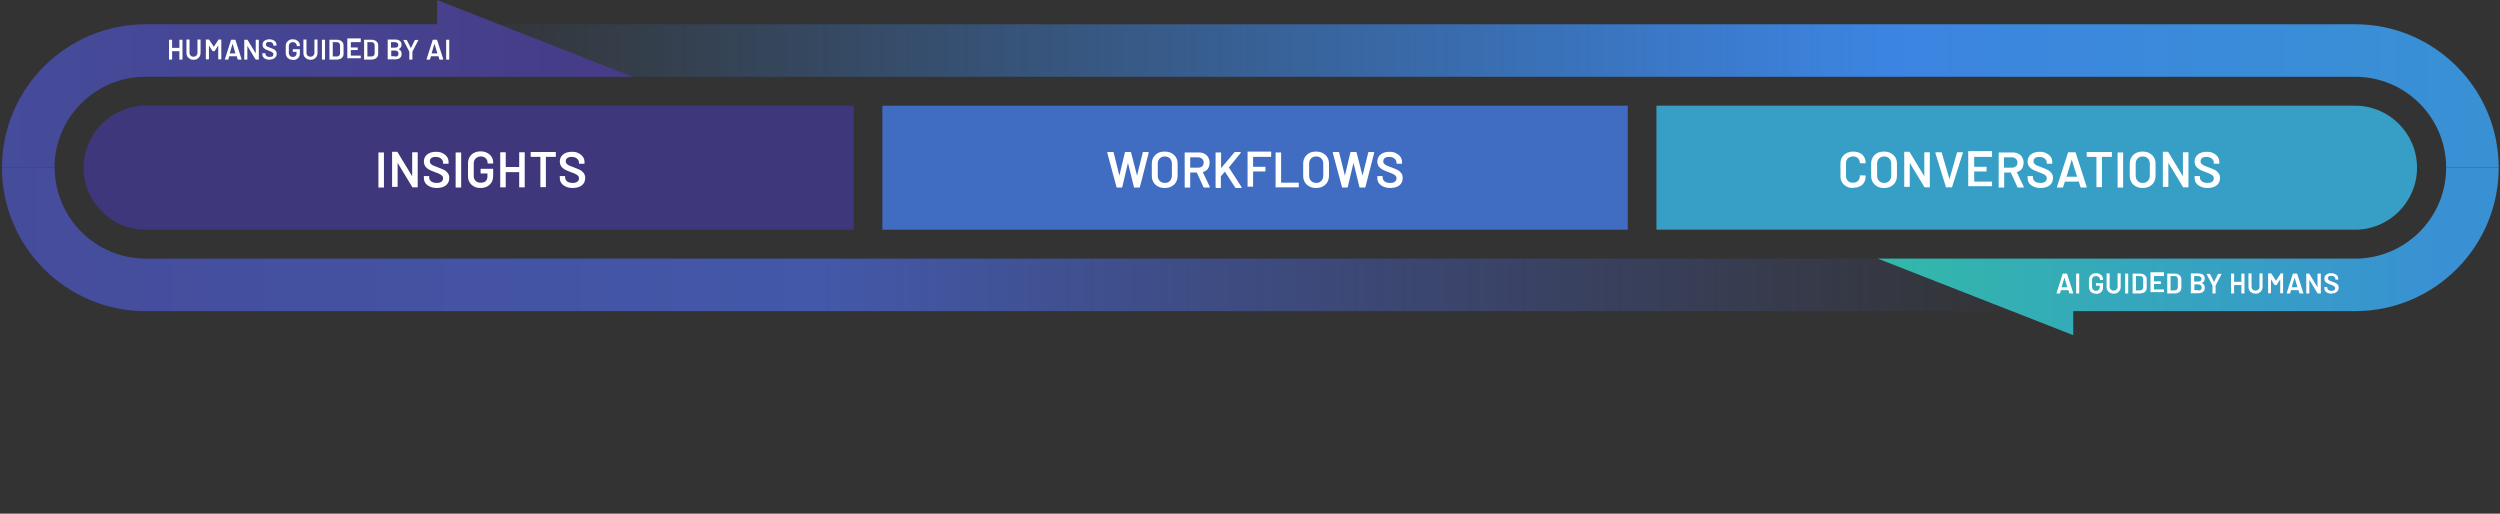
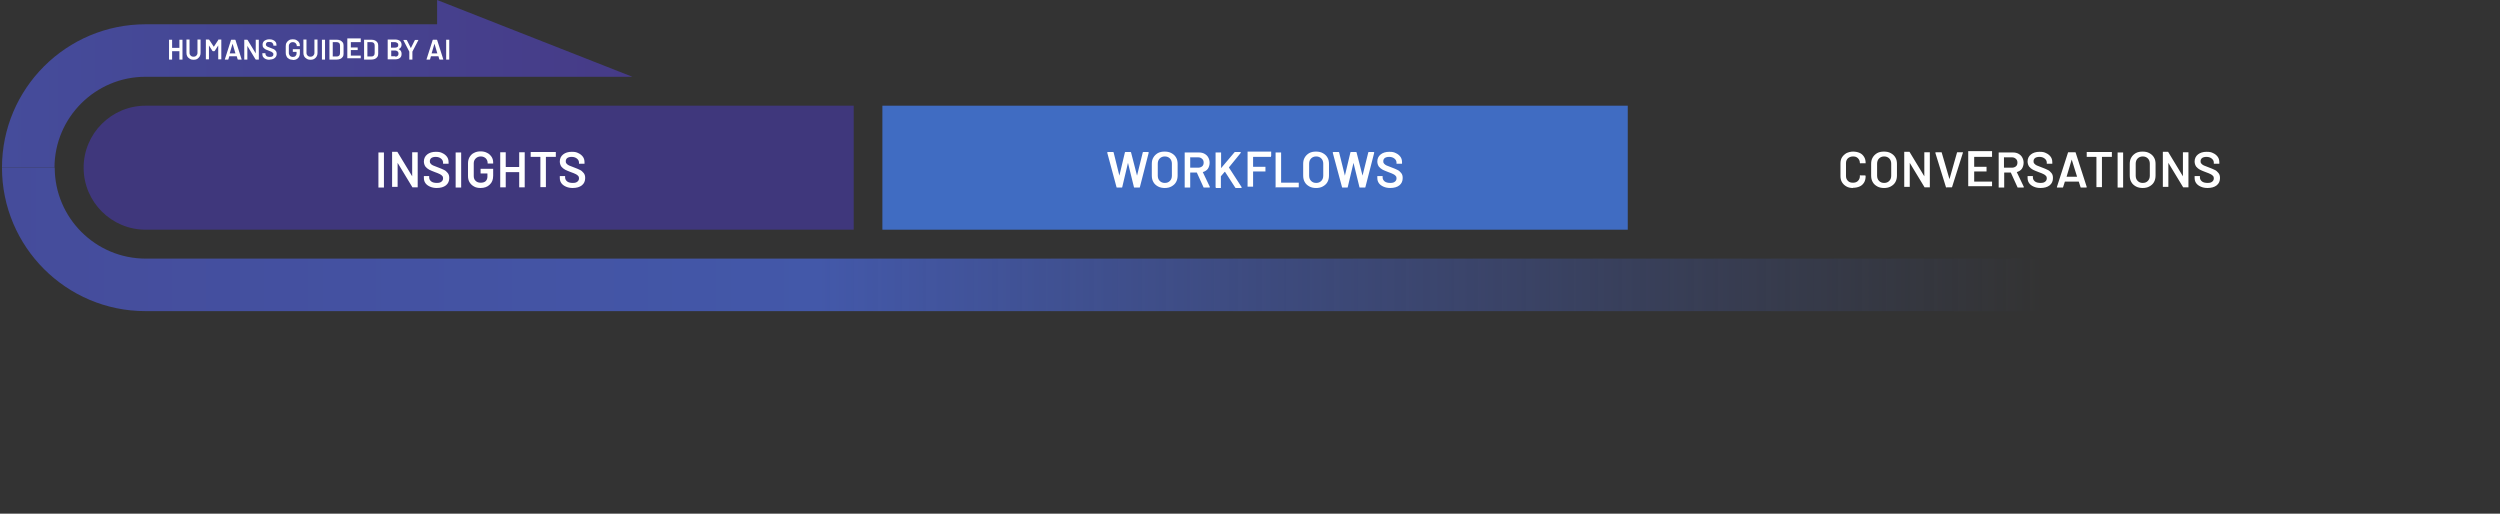
<svg xmlns="http://www.w3.org/2000/svg" id="Layer_1" version="1.1" viewBox="0 0 1133 232.8">
  <rect x="0" y="0" width="1133" height="232.8" fill="#333333" stroke="none" />
  <defs>
    <style>
      .st0 {
        fill: url(#linear-gradient2);
      }

      .st1 {
        fill: url(#linear-gradient1);
      }

      .st2 {
        fill: url(#linear-gradient3);
      }

      .st3 {
        fill: #379fc5;
      }

      .st4 {
        fill: url(#linear-gradient);
      }

      .st5 {
        fill: #406cc2;
      }

      .st6 {
        fill: #fff;
      }

      .st7 {
        fill: #3f377c;
      }
    </style>
    <linearGradient id="linear-gradient" x1=".9" y1="45.5" x2="925.6" y2="45.5" gradientTransform="translate(0 154) scale(1 -1)" gradientUnits="userSpaceOnUse">
      <stop offset="0" stop-color="#454c9b" />
      <stop offset=".4" stop-color="#4358a9" />
      <stop offset="1" stop-color="#4358a9" stop-opacity="0" />
    </linearGradient>
    <linearGradient id="linear-gradient1" x1="199.6" y1="110.5" x2="1132.4" y2="110.5" gradientTransform="translate(0 154) scale(1 -1)" gradientUnits="userSpaceOnUse">
      <stop offset="0" stop-color="#3c84e1" stop-opacity="0" />
      <stop offset=".7" stop-color="#3c84e1" />
      <stop offset="1" stop-color="#3991d3" />
    </linearGradient>
    <linearGradient id="linear-gradient2" x1="850.9" y1="40" x2="1132.4" y2="40" gradientTransform="translate(0 154) scale(1 -1)" gradientUnits="userSpaceOnUse">
      <stop offset="0" stop-color="#32b9a9" />
      <stop offset=".9" stop-color="#3991d3" />
    </linearGradient>
    <linearGradient id="linear-gradient3" x1=".9" y1="116" x2="286.7" y2="116" gradientTransform="translate(0 154) scale(1 -1)" gradientUnits="userSpaceOnUse">
      <stop offset="0" stop-color="#454c9b" />
      <stop offset="1" stop-color="#463b87" />
    </linearGradient>
  </defs>
  <path class="st7" d="M386.9,47.9H66c-15.5,0-28.1,12.6-28.1,28.1s12.6,28.1,28.1,28.1h320.9v-56.2Z" />
  <path class="st5" d="M737.7,47.9h-337.8v56.2h337.8v-56.2Z" />
-   <path class="st3" d="M1067.3,47.9h-316.6v56.2h316.6c15.5,0,28.1-12.6,28.1-28.1s-12.6-28.1-28.1-28.1Z" />
  <path class="st4" d="M66,117.2c-22.7,0-41.2-18.5-41.2-41.2H.9c0,35.9,29.2,65,65,65h859.6v-23.8H66Z" />
-   <path class="st1" d="M1067.3,11H199.6v23.8h867.8c22.8,0,41.2,18.5,41.2,41.2h23.8c0-35.9-29.2-65-65-65Z" />
-   <path class="st0" d="M1108.6,76c0,22.7-18.5,41.2-41.2,41.2h-216.4l88.6,34.7v-10.9h127.8c35.9,0,65-29.2,65-65h-23.8Z" />
  <path class="st2" d="M24.7,76c0-22.7,18.5-41.2,41.2-41.2h145.6c0,0,75.1,0,75.1,0L198.1,0v11H66C30.1,11,.9,40.1.9,76h23.8Z" />
  <path class="st6" d="M171.7,85c0,0-.1,0-.2,0,0,0,0-.1,0-.2v-15.5c0,0,0-.1,0-.2,0,0,.1,0,.2,0h2.1c0,0,.1,0,.2,0,0,0,0,.1,0,.2v15.5c0,0,0,.1,0,.2,0,0-.1,0-.2,0h-2.1ZM186.8,69.2c0,0,0-.1,0-.2,0,0,.1,0,.2,0h2.1c0,0,.1,0,.2,0,0,0,0,.1,0,.2v15.5c0,0,0,.1,0,.2,0,0-.1,0-.2,0h-2c-.2,0-.3,0-.3-.2l-6.6-10.9s0,0,0,0c0,0,0,0,0,0v10.7c0,0,0,.1,0,.2,0,0-.1,0-.2,0h-2.1c0,0-.1,0-.2,0,0,0,0-.1,0-.2v-15.5c0,0,0-.1,0-.2,0,0,.1,0,.2,0h2c.2,0,.3,0,.3.2l6.6,10.9s0,0,0,0c0,0,0,0,0-.1v-10.7ZM198,85.2c-1.2,0-2.2-.2-3.1-.6-.9-.4-1.6-.9-2.1-1.6-.5-.7-.7-1.5-.7-2.4v-.6c0,0,0-.1,0-.2,0,0,.1,0,.2,0h2c0,0,.1,0,.2,0,0,0,0,.1,0,.2v.4c0,.7.3,1.3.9,1.8.6.5,1.5.7,2.6.7s1.6-.2,2.1-.6c.5-.4.7-.9.7-1.5s-.1-.8-.4-1.1c-.3-.3-.6-.6-1.1-.8-.5-.2-1.2-.6-2.2-.9-1.1-.4-2-.8-2.6-1.1-.7-.4-1.2-.8-1.7-1.4-.4-.6-.7-1.4-.7-2.3,0-1.3.5-2.4,1.5-3.2,1-.8,2.3-1.2,3.9-1.2s2.2.2,3,.6c.9.4,1.6,1,2.1,1.7.5.7.7,1.5.7,2.5v.4c0,0,0,.1,0,.2,0,0-.1,0-.2,0h-2.1c0,0-.1,0-.2,0,0,0,0-.1,0-.2v-.3c0-.7-.3-1.3-.9-1.8-.6-.5-1.4-.8-2.4-.8s-1.5.2-2,.5c-.5.4-.7.9-.7,1.5s.1.8.4,1.1c.2.3.6.6,1.1.8.5.2,1.2.5,2.3.9,1.1.4,2,.8,2.6,1.1.7.3,1.2.8,1.7,1.4.5.6.7,1.3.7,2.3,0,1.4-.5,2.5-1.5,3.3-1,.8-2.4,1.2-4.2,1.2ZM206.7,85c0,0-.1,0-.2,0,0,0,0-.1,0-.2v-15.5c0,0,0-.1,0-.2,0,0,.1,0,.2,0h2.1c0,0,.1,0,.2,0,0,0,0,.1,0,.2v15.5c0,0,0,.1,0,.2,0,0-.1,0-.2,0h-2.1ZM217.8,85.2c-1.1,0-2.2-.2-3-.7-.9-.5-1.5-1.1-2-1.9-.5-.8-.7-1.8-.7-2.9v-5.6c0-1.1.2-2,.7-2.9.5-.8,1.1-1.5,2-1.9.9-.5,1.9-.7,3-.7s2.1.2,3,.7c.9.4,1.5,1.1,2,1.8.5.8.7,1.6.7,2.6v.2c0,0,0,.1,0,.2,0,0-.1,0-.2,0h-2.1c0,0-.1,0-.2,0,0,0,0-.1,0-.2h0c0-.9-.3-1.6-.9-2.2-.6-.5-1.3-.8-2.2-.8s-1.7.3-2.3.9c-.6.6-.9,1.3-.9,2.2v5.8c0,.9.3,1.7.9,2.2.6.6,1.4.8,2.3.8s1.6-.2,2.2-.7c.5-.5.8-1.2.8-2v-1.4c0,0,0-.1-.1-.1h-2.8c0,0-.1,0-.2,0,0,0,0-.1,0-.2v-1.7c0,0,0-.1,0-.2,0,0,.1,0,.2,0h5.3c0,0,.1,0,.2,0,0,0,0,.1,0,.2v2.9c0,1.8-.5,3.1-1.6,4.1-1,1-2.4,1.5-4.2,1.5ZM235.3,69.2c0,0,0-.1,0-.2,0,0,.1,0,.2,0h2.1c0,0,.1,0,.2,0,0,0,0,.1,0,.2v15.5c0,0,0,.1,0,.2,0,0-.1,0-.2,0h-2.1c0,0-.1,0-.2,0,0,0,0-.1,0-.2v-6.6c0,0,0-.1-.1-.1h-5.9c0,0-.1,0-.1.1v6.6c0,0,0,.1,0,.2,0,0-.1,0-.2,0h-2.1c0,0-.1,0-.2,0,0,0,0-.1,0-.2v-15.5c0,0,0-.1,0-.2,0,0,.1,0,.2,0h2.1c0,0,.1,0,.2,0,0,0,0,.1,0,.2v6.4c0,0,0,.1.1.1h5.9c0,0,.1,0,.1-.1v-6.4ZM251.7,68.9c0,0,.1,0,.2,0,0,0,0,.1,0,.2v1.8c0,0,0,.1,0,.2,0,0-.1,0-.2,0h-4.2c0,0-.1,0-.1.1v13.4c0,0,0,.1,0,.2,0,0-.1,0-.2,0h-2.1c0,0-.1,0-.2,0,0,0,0-.1,0-.2v-13.4c0,0,0-.1-.1-.1h-4.1c0,0-.1,0-.2,0,0,0,0-.1,0-.2v-1.8c0,0,0-.1,0-.2,0,0,.1,0,.2,0h11.2ZM259.6,85.2c-1.2,0-2.2-.2-3.1-.6s-1.6-.9-2.1-1.6c-.5-.7-.7-1.5-.7-2.4v-.6c0,0,0-.1,0-.2,0,0,.1,0,.2,0h2c0,0,.1,0,.2,0,0,0,0,.1,0,.2v.4c0,.7.3,1.3.9,1.8.6.5,1.5.7,2.6.7s1.6-.2,2.1-.6c.5-.4.7-.9.7-1.5s-.1-.8-.4-1.1c-.3-.3-.6-.6-1.1-.8-.5-.2-1.2-.6-2.2-.9-1.1-.4-2-.8-2.6-1.1-.7-.4-1.2-.8-1.7-1.4-.4-.6-.7-1.4-.7-2.3,0-1.3.5-2.4,1.5-3.2s2.3-1.2,3.9-1.2,2.2.2,3,.6c.9.4,1.6,1,2.1,1.7.5.7.7,1.5.7,2.5v.4c0,0,0,.1,0,.2,0,0-.1,0-.2,0h-2.1c0,0-.1,0-.2,0,0,0,0-.1,0-.2v-.3c0-.7-.3-1.3-.9-1.8-.6-.5-1.4-.8-2.4-.8s-1.5.2-2,.5c-.5.4-.7.9-.7,1.5s.1.8.4,1.1.6.6,1.1.8c.5.2,1.2.5,2.3.9,1.1.4,2,.8,2.6,1.1.7.3,1.2.8,1.7,1.4.5.6.7,1.3.7,2.3,0,1.4-.5,2.5-1.5,3.3-1,.8-2.4,1.2-4.2,1.2Z" />
  <path class="st6" d="M506.3,85c-.2,0-.3,0-.3-.2l-4.2-15.6h0c0-.2,0-.3.3-.3h2.3c.2,0,.3,0,.3.2l2.6,10.5s0,0,0,0,0,0,0,0l2.5-10.5c0-.2.1-.2.3-.2h2.2c.2,0,.3,0,.3.2l2.7,10.5s0,0,0,0,0,0,0,0l2.6-10.5c0-.2.2-.2.3-.2h2.1c.2,0,.3,0,.3.3l-4,15.6c0,.2-.2.2-.3.2h-2.1c-.2,0-.3,0-.3-.2l-2.7-11s0,0,0,0c0,0,0,0,0,0l-2.6,11c0,.2-.1.2-.3.2h-2ZM527.9,85.2c-1.1,0-2.2-.2-3.1-.7-.9-.5-1.6-1.1-2.1-2-.5-.9-.7-1.8-.7-3v-5.2c0-1.1.2-2.1.7-2.9.5-.9,1.2-1.5,2-2,.9-.5,1.9-.7,3.1-.7s2.2.2,3.1.7c.9.5,1.6,1.1,2.1,2,.5.8.7,1.8.7,2.9v5.2c0,1.1-.2,2.1-.7,3-.5.9-1.2,1.5-2.1,2-.9.5-1.9.7-3.1.7ZM527.9,82.9c1,0,1.7-.3,2.3-.9.6-.6.9-1.4.9-2.4v-5.4c0-1-.3-1.8-.9-2.4-.6-.6-1.4-.9-2.3-.9s-1.7.3-2.3.9c-.6.6-.9,1.4-.9,2.4v5.4c0,1,.3,1.8.9,2.4.6.6,1.3.9,2.3.9ZM545.7,85c-.2,0-.3,0-.3-.2l-3-6.6c0,0,0,0-.1,0h-2.8c0,0-.1,0-.1.1v6.5c0,0,0,.1,0,.2,0,0-.1,0-.2,0h-2.1c0,0-.1,0-.2,0,0,0,0-.1,0-.2v-15.5c0,0,0-.1,0-.2,0,0,.1,0,.2,0h6.3c.9,0,1.8.2,2.5.6.7.4,1.3.9,1.7,1.7.4.7.6,1.5.6,2.4s-.3,2-.8,2.7c-.5.7-1.3,1.2-2.3,1.5,0,0,0,0,0,0,0,0,0,0,0,0l3.2,6.7c0,0,0,.1,0,.1,0,.1,0,.2-.3.2h-2.2ZM539.5,71.2c0,0-.1,0-.1.1v4.6c0,0,0,.1.1.1h3.5c.7,0,1.3-.2,1.8-.6.5-.4.7-1,.7-1.7s-.2-1.3-.7-1.7c-.4-.4-1-.7-1.8-.7h-3.5ZM551.1,85c0,0-.1,0-.2,0,0,0,0-.1,0-.2v-15.5c0,0,0-.1,0-.2,0,0,.1,0,.2,0h2.1c0,0,.1,0,.2,0,0,0,0,.1,0,.2v6.9s0,0,0,0c0,0,0,0,0,0l6-7.1c0-.1.2-.2.3-.2h2.4c.2,0,.2,0,.2.2s0,.1,0,.2l-5.3,6.5c0,0,0,.1,0,.2l5.7,8.8c0,0,0,.1,0,.2,0,.1,0,.2-.2.2h-2.4c-.1,0-.2,0-.3-.2l-4.6-7.1c0,0-.1,0-.2,0l-1.7,2c0,0,0,.1,0,.2v4.9c0,0,0,.1,0,.2,0,0-.1,0-.2,0h-2.1ZM576,70.9c0,0,0,.1,0,.2,0,0-.1,0-.2,0h-7.8c0,0-.1,0-.1.1v4.3c0,0,0,.1.1.1h5.3c0,0,.1,0,.2,0,0,0,0,.1,0,.2v1.7c0,0,0,.1,0,.2,0,0-.1,0-.2,0h-5.3c0,0-.1,0-.1.1v6.6c0,0,0,.1,0,.2,0,0-.1,0-.2,0h-2.1c0,0-.1,0-.2,0,0,0,0-.1,0-.2v-15.5c0,0,0-.1,0-.2,0,0,.1,0,.2,0h10.3c0,0,.1,0,.2,0,0,0,0,.1,0,.2v1.7ZM578.3,85c0,0-.1,0-.2,0,0,0,0-.1,0-.2v-15.5c0,0,0-.1,0-.2,0,0,.1,0,.2,0h2.1c0,0,.1,0,.2,0,0,0,0,.1,0,.2v13.4c0,0,0,.1.1.1h7.7c0,0,.1,0,.2,0,0,0,0,.1,0,.2v1.7c0,0,0,.1,0,.2,0,0-.1,0-.2,0h-10.2ZM596.5,85.2c-1.2,0-2.2-.2-3.1-.7-.9-.5-1.6-1.1-2.1-2-.5-.9-.7-1.8-.7-3v-5.2c0-1.1.2-2.1.7-2.9.5-.9,1.2-1.5,2-2,.9-.5,1.9-.7,3.1-.7s2.2.2,3.1.7c.9.5,1.6,1.1,2.1,2,.5.8.7,1.8.7,2.9v5.2c0,1.1-.2,2.1-.7,3-.5.9-1.2,1.5-2.1,2-.9.5-1.9.7-3.1.7ZM596.5,82.9c1,0,1.7-.3,2.3-.9.6-.6.9-1.4.9-2.4v-5.4c0-1-.3-1.8-.9-2.4-.6-.6-1.4-.9-2.3-.9s-1.7.3-2.3.9-.9,1.4-.9,2.4v5.4c0,1,.3,1.8.9,2.4s1.3.9,2.3.9ZM608.5,85c-.2,0-.3,0-.3-.2l-4.2-15.6h0c0-.2,0-.3.3-.3h2.3c.2,0,.3,0,.3.2l2.6,10.5s0,0,0,0,0,0,0,0l2.5-10.5c0-.2.1-.2.3-.2h2.2c.2,0,.3,0,.3.2l2.7,10.5s0,0,0,0,0,0,0,0l2.6-10.5c0-.2.2-.2.3-.2h2.1c.2,0,.3,0,.3.3l-4,15.6c0,.2-.2.2-.3.2h-2.1c-.2,0-.3,0-.3-.2l-2.7-11s0,0,0,0c0,0,0,0,0,0l-2.6,11c0,.2-.1.2-.3.2h-2ZM630.1,85.2c-1.2,0-2.2-.2-3.1-.6-.9-.4-1.6-.9-2.1-1.6-.5-.7-.7-1.5-.7-2.4v-.6c0,0,0-.1,0-.2,0,0,.1,0,.2,0h2c0,0,.1,0,.2,0,0,0,0,.1,0,.2v.4c0,.7.3,1.3.9,1.8.6.5,1.5.7,2.6.7s1.6-.2,2.1-.6c.5-.4.7-.9.7-1.5s-.1-.8-.4-1.1c-.3-.3-.6-.6-1.1-.8-.5-.2-1.2-.6-2.2-.9-1.1-.4-2-.8-2.6-1.1-.7-.4-1.2-.8-1.7-1.4-.4-.6-.7-1.4-.7-2.3,0-1.3.5-2.4,1.5-3.2s2.3-1.2,3.9-1.2,2.2.2,3,.6c.9.4,1.6,1,2.1,1.7.5.7.7,1.5.7,2.5v.4c0,0,0,.1,0,.2,0,0-.1,0-.2,0h-2.1c0,0-.1,0-.2,0,0,0,0-.1,0-.2v-.3c0-.7-.3-1.3-.9-1.8-.6-.5-1.4-.8-2.4-.8s-1.5.2-2,.5c-.5.4-.7.9-.7,1.5s.1.8.4,1.1.6.6,1.1.8c.5.2,1.2.5,2.3.9,1.1.4,2,.8,2.6,1.1.7.3,1.2.8,1.7,1.4.5.6.7,1.3.7,2.3,0,1.4-.5,2.5-1.5,3.3-1,.8-2.4,1.2-4.2,1.2Z" />
  <path class="st6" d="M839.8,85.2c-1.1,0-2.2-.2-3-.7-.9-.5-1.5-1.1-2-1.9-.5-.8-.7-1.8-.7-2.8v-5.7c0-1.1.2-2,.7-2.8.5-.8,1.2-1.4,2-1.9.9-.4,1.9-.7,3-.7s2.1.2,3,.6c.9.4,1.5,1,2,1.8.5.8.7,1.7.7,2.7s0,.1,0,.2c0,0-.1,0-.2,0h-2.1c-.2.1-.3,0-.3-.1,0-.9-.3-1.6-.9-2.2-.6-.6-1.3-.8-2.2-.8s-1.7.3-2.3.8c-.6.6-.9,1.3-.9,2.2v5.9c0,.9.3,1.6.9,2.2.6.6,1.3.8,2.3.8s1.7-.3,2.2-.8c.6-.6.9-1.3.9-2.2s0-.3.3-.3h2.1c0,0,.1.1.2.2,0,0,0,0,0,.2,0,1-.2,2-.7,2.8-.5.8-1.1,1.4-2,1.8-.9.4-1.9.6-3,.6ZM853.9,85.2c-1.2,0-2.2-.2-3.1-.7-.9-.5-1.6-1.1-2.1-2-.5-.9-.7-1.8-.7-3v-5.2c0-1.1.2-2.1.7-2.9.5-.9,1.2-1.5,2-2,.9-.5,1.9-.7,3.1-.7s2.2.2,3.1.7c.9.5,1.6,1.1,2.1,2,.5.8.7,1.8.7,2.9v5.2c0,1.1-.2,2.1-.7,3-.5.9-1.2,1.5-2.1,2-.9.5-1.9.7-3.1.7ZM853.9,82.9c1,0,1.7-.3,2.3-.9.6-.6.9-1.4.9-2.4v-5.4c0-1-.3-1.8-.9-2.4-.6-.6-1.4-.9-2.3-.9s-1.7.3-2.3.9c-.6.6-.9,1.4-.9,2.4v5.4c0,1,.3,1.8.9,2.4.6.6,1.3.9,2.3.9ZM872.1,69.2c0,0,0-.1,0-.2,0,0,.1,0,.2,0h2.1c0,0,.1,0,.2,0,0,0,0,.1,0,.2v15.5c0,0,0,.1,0,.2,0,0-.1,0-.2,0h-2c-.2,0-.3,0-.3-.2l-6.6-10.9s0,0,0,0c0,0,0,0,0,0v10.7c0,0,0,.1,0,.2,0,0-.1,0-.2,0h-2.1c0,0-.1,0-.2,0,0,0,0-.1,0-.2v-15.5c0,0,0-.1,0-.2,0,0,.1,0,.2,0h2c.2,0,.3,0,.3.2l6.6,10.9s0,0,0,0c0,0,0,0,0-.1v-10.7ZM882.2,85c-.2,0-.3,0-.3-.2l-4.8-15.5h0c0-.2,0-.3.3-.3h2.3c.2,0,.3,0,.3.2l3.5,12s0,0,0,0,0,0,0,0l3.4-12c0-.2.2-.2.3-.2h2.2c0,0,.2,0,.2,0,0,0,0,.1,0,.2l-4.9,15.5c0,.2-.1.2-.3.2h-2.3ZM902.8,70.9c0,0,0,.1,0,.2,0,0-.1,0-.2,0h-7.8c0,0-.1,0-.1.1v4.3c0,0,0,.1.1.1h5.3c0,0,.1,0,.2,0,0,0,0,.1,0,.2v1.7c0,0,0,.1,0,.2,0,0-.1,0-.2,0h-5.3c0,0-.1,0-.1.1v4.4c0,0,0,.1.1.1h7.8c0,0,.1,0,.2,0,0,0,0,.1,0,.2v1.7c0,0,0,.1,0,.2,0,0-.1,0-.2,0h-10.4c0,0-.1,0-.2,0,0,0,0-.1,0-.2v-15.5c0,0,0-.1,0-.2,0,0,.1,0,.2,0h10.4c0,0,.1,0,.2,0,0,0,0,.1,0,.2v1.7ZM914.6,85c-.2,0-.3,0-.3-.2l-3-6.6c0,0,0,0-.1,0h-2.8c0,0-.1,0-.1.1v6.5c0,0,0,.1,0,.2,0,0-.1,0-.2,0h-2.1c0,0-.1,0-.2,0,0,0,0-.1,0-.2v-15.5c0,0,0-.1,0-.2,0,0,.1,0,.2,0h6.3c.9,0,1.8.2,2.5.6.7.4,1.3.9,1.7,1.7.4.7.6,1.5.6,2.4s-.3,2-.8,2.7c-.5.7-1.3,1.2-2.3,1.5,0,0,0,0,0,0,0,0,0,0,0,0l3.2,6.7c0,0,0,.1,0,.1,0,.1,0,.2-.3.2h-2.2ZM908.3,71.2c0,0-.1,0-.1.1v4.6c0,0,0,.1.1.1h3.5c.7,0,1.3-.2,1.8-.6.5-.4.7-1,.7-1.7s-.2-1.3-.7-1.7c-.4-.4-1-.7-1.8-.7h-3.5ZM924.8,85.2c-1.2,0-2.2-.2-3.1-.6-.9-.4-1.6-.9-2.1-1.6-.5-.7-.7-1.5-.7-2.4v-.6c0,0,0-.1,0-.2,0,0,.1,0,.2,0h2c0,0,.1,0,.2,0,0,0,0,.1,0,.2v.4c0,.7.3,1.3.9,1.8.6.5,1.5.7,2.6.7s1.6-.2,2.1-.6c.5-.4.7-.9.7-1.5s-.1-.8-.4-1.1c-.3-.3-.6-.6-1.1-.8-.5-.2-1.2-.6-2.2-.9-1.1-.4-2-.8-2.6-1.1s-1.2-.8-1.7-1.4c-.4-.6-.7-1.4-.7-2.3,0-1.3.5-2.4,1.5-3.2,1-.8,2.3-1.2,3.9-1.2s2.2.2,3,.6c.9.4,1.6,1,2.1,1.7.5.7.7,1.5.7,2.5v.4c0,0,0,.1,0,.2,0,0-.1,0-.2,0h-2.1c0,0-.1,0-.2,0,0,0,0-.1,0-.2v-.3c0-.7-.3-1.3-.9-1.8-.6-.5-1.4-.8-2.4-.8s-1.5.2-2,.5c-.5.4-.7.9-.7,1.5s.1.8.4,1.1.6.6,1.1.8c.5.2,1.2.5,2.3.9,1.1.4,2,.8,2.6,1.1.7.3,1.2.8,1.7,1.4.5.6.7,1.3.7,2.3,0,1.4-.5,2.5-1.5,3.3-1,.8-2.4,1.2-4.2,1.2ZM943.2,85c-.2,0-.3,0-.3-.2l-.8-2.5c0,0,0,0-.1,0h-6.1s0,0-.1,0l-.8,2.5c0,.2-.1.2-.3.2h-2.3c0,0-.2,0-.2,0,0,0,0-.1,0-.3l5-15.5c0-.2.1-.2.3-.2h2.9c.2,0,.3,0,.3.2l5,15.5s0,0,0,.1c0,.1,0,.2-.3.2h-2.3ZM936.6,80c0,0,0,.1,0,.1h4.7c0,0,.1,0,0-.1l-2.4-7.7c0,0,0,0,0,0s0,0,0,0l-2.3,7.7ZM956.9,68.9c0,0,.1,0,.2,0,0,0,0,.1,0,.2v1.8c0,0,0,.1,0,.2,0,0-.1,0-.2,0h-4.2c0,0-.1,0-.1.1v13.4c0,0,0,.1,0,.2,0,0-.1,0-.2,0h-2.1c0,0-.1,0-.2,0,0,0,0-.1,0-.2v-13.4c0,0,0-.1-.1-.1h-4.1c0,0-.1,0-.2,0,0,0,0-.1,0-.2v-1.8c0,0,0-.1,0-.2,0,0,.1,0,.2,0h11.2ZM959.9,85c0,0-.1,0-.2,0,0,0,0-.1,0-.2v-15.5c0,0,0-.1,0-.2,0,0,.1,0,.2,0h2.1c0,0,.1,0,.2,0,0,0,0,.1,0,.2v15.5c0,0,0,.1,0,.2,0,0-.1,0-.2,0h-2.1ZM971.1,85.2c-1.1,0-2.2-.2-3.1-.7-.9-.5-1.6-1.1-2.1-2-.5-.9-.7-1.8-.7-3v-5.2c0-1.1.2-2.1.7-2.9.5-.9,1.2-1.5,2-2,.9-.5,1.9-.7,3.1-.7s2.2.2,3.1.7c.9.5,1.6,1.1,2.1,2,.5.8.7,1.8.7,2.9v5.2c0,1.1-.2,2.1-.7,3-.5.9-1.2,1.5-2.1,2-.9.5-1.9.7-3.1.7ZM971.1,82.9c1,0,1.7-.3,2.3-.9s.9-1.4.9-2.4v-5.4c0-1-.3-1.8-.9-2.4s-1.4-.9-2.3-.9-1.7.3-2.3.9-.9,1.4-.9,2.4v5.4c0,1,.3,1.8.9,2.4s1.3.9,2.3.9ZM989.3,69.2c0,0,0-.1,0-.2,0,0,.1,0,.2,0h2.1c0,0,.1,0,.2,0,0,0,0,.1,0,.2v15.5c0,0,0,.1,0,.2,0,0-.1,0-.2,0h-2c-.2,0-.3,0-.3-.2l-6.6-10.9s0,0,0,0c0,0,0,0,0,0v10.7c0,0,0,.1,0,.2,0,0-.1,0-.2,0h-2.1c0,0-.1,0-.2,0,0,0,0-.1,0-.2v-15.5c0,0,0-.1,0-.2,0,0,.1,0,.2,0h2c.2,0,.3,0,.3.2l6.6,10.9s0,0,0,0c0,0,0,0,0-.1v-10.7ZM1000.5,85.2c-1.2,0-2.2-.2-3.1-.6-.9-.4-1.6-.9-2.1-1.6-.5-.7-.7-1.5-.7-2.4v-.6c0,0,0-.1,0-.2,0,0,.1,0,.2,0h2c0,0,.1,0,.2,0,0,0,0,.1,0,.2v.4c0,.7.3,1.3.9,1.8.6.5,1.5.7,2.6.7s1.6-.2,2.1-.6c.5-.4.7-.9.7-1.5s-.1-.8-.4-1.1c-.3-.3-.6-.6-1.1-.8-.5-.2-1.2-.6-2.2-.9-1.1-.4-2-.8-2.6-1.1s-1.2-.8-1.7-1.4c-.4-.6-.7-1.4-.7-2.3,0-1.3.5-2.4,1.5-3.2,1-.8,2.3-1.2,3.9-1.2s2.2.2,3,.6c.9.4,1.6,1,2.1,1.7.5.7.7,1.5.7,2.5v.4c0,0,0,.1,0,.2,0,0-.1,0-.2,0h-2.1c0,0-.1,0-.2,0,0,0,0-.1,0-.2v-.3c0-.7-.3-1.3-.9-1.8-.6-.5-1.4-.8-2.4-.8s-1.5.2-2,.5c-.5.4-.7.9-.7,1.5s.1.8.4,1.1.6.6,1.1.8c.5.2,1.2.5,2.3.9,1.1.4,2,.8,2.6,1.1.7.3,1.2.8,1.7,1.4.5.6.7,1.3.7,2.3,0,1.4-.5,2.5-1.5,3.3-1,.8-2.4,1.2-4.2,1.2Z" />
  <path class="st6" d="M81.3,18.1s0,0,0-.1c0,0,0,0,.1,0h1.2s0,0,.1,0c0,0,0,0,0,.1v8.8s0,0,0,.1c0,0,0,0-.1,0h-1.2s0,0-.1,0c0,0,0,0,0-.1v-3.7s0,0,0,0h-3.3s0,0,0,0v3.7s0,0,0,.1c0,0,0,0-.1,0h-1.2s0,0-.1,0c0,0,0,0,0-.1v-8.8s0,0,0-.1c0,0,0,0,.1,0h1.2s0,0,.1,0c0,0,0,0,0,.1v3.6s0,0,0,0h3.3s0,0,0,0v-3.6ZM87.8,27.1c-.6,0-1.2-.1-1.7-.4-.5-.3-.9-.6-1.2-1.1-.3-.5-.4-1-.4-1.6v-6s0,0,0-.1c0,0,0,0,.1,0h1.2s0,0,.1,0c0,0,0,0,0,.1v6c0,.5.2.9.5,1.2s.7.5,1.3.5,1-.2,1.3-.5c.3-.3.5-.7.5-1.2v-6s0,0,0-.1c0,0,0,0,.1,0h1.2s0,0,.1,0c0,0,0,0,0,.1v6c0,.6-.1,1.1-.4,1.6-.3.5-.7.8-1.1,1.1-.5.3-1.1.4-1.7.4ZM98.8,18c0,0,.1-.1.2-.1h1.2s0,0,.1,0c0,0,0,0,0,.1v8.8s0,0,0,.1c0,0,0,0-.1,0h-1.2s0,0-.1,0c0,0,0,0,0-.1v-6.2s0,0,0,0c0,0,0,0,0,0l-1.6,2.5c0,0-.1.1-.2.1h-.6c0,0-.1,0-.2-.1l-1.6-2.5s0,0,0,0c0,0,0,0,0,0v6.2s0,0,0,.1c0,0,0,0-.1,0h-1.2s0,0-.1,0c0,0,0,0,0-.1v-8.8s0,0,0-.1c0,0,0,0,.1,0h1.2c0,0,.1,0,.2.1l2.1,3.2s0,0,0,0,0,0,0,0l2.1-3.2ZM107.9,27c0,0-.1,0-.2-.1l-.4-1.4s0,0,0,0h-3.4s0,0,0,0l-.4,1.4c0,0,0,.1-.2.1h-1.3c0,0,0,0-.1,0,0,0,0,0,0-.1l2.8-8.8c0,0,0-.1.2-.1h1.6c0,0,.1,0,.2.1l2.8,8.8s0,0,0,0c0,0,0,.1-.1.1h-1.3ZM104.1,24.2c0,0,0,0,0,0h2.6c0,0,0,0,0,0l-1.3-4.4s0,0,0,0,0,0,0,0l-1.3,4.4ZM115.9,18.1s0,0,0-.1c0,0,0,0,.1,0h1.2s0,0,.1,0c0,0,0,0,0,.1v8.8s0,0,0,.1c0,0,0,0-.1,0h-1.2c0,0-.1,0-.2-.1l-3.7-6.1s0,0,0,0c0,0,0,0,0,0v6.1s0,0,0,.1c0,0,0,0-.1,0h-1.2s0,0-.1,0c0,0,0,0,0-.1v-8.8s0,0,0-.1c0,0,0,0,.1,0h1.2c0,0,.1,0,.2.1l3.7,6.1s0,0,0,0c0,0,0,0,0,0v-6.1ZM122.3,27.1c-.7,0-1.3-.1-1.8-.3-.5-.2-.9-.5-1.2-.9-.3-.4-.4-.8-.4-1.4v-.3s0,0,0-.1c0,0,0,0,.1,0h1.2s0,0,.1,0c0,0,0,0,0,.1v.2c0,.4.2.7.5,1,.4.3.8.4,1.5.4s.9-.1,1.2-.3c.3-.2.4-.5.4-.9s0-.4-.2-.6c-.1-.2-.4-.3-.6-.5-.3-.1-.7-.3-1.2-.5-.6-.2-1.1-.4-1.5-.6-.4-.2-.7-.5-1-.8-.3-.3-.4-.8-.4-1.3,0-.8.3-1.4.8-1.8.6-.4,1.3-.7,2.2-.7s1.2.1,1.7.3c.5.2.9.5,1.2.9.3.4.4.9.4,1.4v.2s0,0,0,.1c0,0,0,0-.1,0h-1.2s0,0-.1,0c0,0,0,0,0-.1h0c0-.6-.2-.9-.5-1.2-.3-.3-.8-.4-1.4-.4s-.8,0-1.1.3c-.3.2-.4.5-.4.8s0,.5.2.6c.1.2.3.3.6.5.3.1.7.3,1.3.5.6.2,1.1.4,1.5.6.4.2.7.5.9.8.3.3.4.8.4,1.3,0,.8-.3,1.4-.9,1.9-.6.5-1.4.7-2.4.7ZM132.7,27.1c-.7,0-1.2-.1-1.7-.4-.5-.3-.9-.6-1.1-1.1-.3-.5-.4-1-.4-1.6v-3.1c0-.6.1-1.2.4-1.6.3-.5.6-.8,1.1-1.1.5-.3,1.1-.4,1.7-.4s1.2.1,1.7.4c.5.3.9.6,1.1,1,.3.4.4.9.4,1.5h0c0,.1,0,.2,0,.2,0,0,0,0-.1,0h-1.2s0,0-.1,0c0,0,0,0,0-.1h0c0-.5-.2-.9-.5-1.2-.3-.3-.7-.5-1.3-.5s-1,.2-1.3.5c-.3.3-.5.7-.5,1.2v3.2c0,.5.2.9.5,1.3.3.3.8.5,1.3.5s.9-.1,1.2-.4c.3-.3.5-.7.5-1.1v-.8s0,0,0,0h-1.6s0,0-.1,0c0,0,0,0,0-.1v-1s0,0,0-.1c0,0,0,0,.1,0h3s0,0,.1,0c0,0,0,0,0,.1v1.7c0,1-.3,1.8-.9,2.3-.6.6-1.4.8-2.4.8ZM140.8,27.1c-.6,0-1.2-.1-1.7-.4-.5-.3-.9-.6-1.2-1.1-.3-.5-.4-1-.4-1.6v-6s0,0,0-.1c0,0,0,0,.1,0h1.2s0,0,.1,0c0,0,0,0,0,.1v6c0,.5.2.9.5,1.2.3.3.7.5,1.3.5s1-.2,1.3-.5c.3-.3.5-.7.5-1.2v-6s0,0,0-.1c0,0,0,0,.1,0h1.2s0,0,.1,0c0,0,0,0,0,.1v6c0,.6-.1,1.1-.4,1.6-.3.5-.6.8-1.1,1.1-.5.3-1.1.4-1.7.4ZM146,27s0,0-.1,0c0,0,0,0,0-.1v-8.8s0,0,0-.1c0,0,0,0,.1,0h1.2s0,0,.1,0c0,0,0,0,0,.1v8.8s0,0,0,.1c0,0,0,0-.1,0h-1.2ZM149.4,27s0,0-.1,0c0,0,0,0,0-.1v-8.8s0,0,0-.1c0,0,0,0,.1,0h3.2c.6,0,1.2.1,1.6.3s.8.5,1.1.9c.3.4.4.9.4,1.4v3.8c0,.5-.1,1-.4,1.4-.3.4-.6.7-1.1.9-.5.2-1,.3-1.6.3h-3.2ZM150.8,25.6s0,0,0,0h1.8c.5,0,.8-.1,1.1-.4.3-.3.4-.7.4-1.2v-3.3c0-.5-.1-.9-.4-1.2-.3-.3-.6-.4-1.1-.4h-1.8s0,0,0,0v6.4ZM163.5,19s0,0,0,.1c0,0,0,0-.1,0h-4.4s0,0,0,0v2.4s0,0,0,0h3s0,0,.1,0c0,0,0,0,0,.1v1s0,0,0,.1c0,0,0,0-.1,0h-3s0,0,0,0v2.5s0,0,0,0h4.4s0,0,.1,0c0,0,0,0,0,.1v1s0,0,0,.1c0,0,0,0-.1,0h-5.9s0,0-.1,0c0,0,0,0,0-.1v-8.8s0,0,0-.1c0,0,0,0,.1,0h5.9s0,0,.1,0c0,0,0,0,0,.1v1ZM165.1,27s0,0-.1,0c0,0,0,0,0-.1v-8.8s0,0,0-.1c0,0,0,0,.1,0h3.2c.6,0,1.2.1,1.6.3.5.2.8.5,1.1.9.3.4.4.9.4,1.4v3.8c0,.5-.1,1-.4,1.4-.3.4-.6.7-1.1.9-.5.2-1,.3-1.6.3h-3.2ZM166.5,25.6s0,0,0,0h1.8c.5,0,.8-.1,1.1-.4.3-.3.4-.7.4-1.2v-3.3c0-.5-.1-.9-.4-1.2-.3-.3-.7-.4-1.1-.4h-1.8s0,0,0,0v6.4ZM180.7,22.3c0,0,0,0,0,0,.9.4,1.3,1.1,1.3,2.1s-.3,1.5-.8,1.9c-.5.4-1.3.6-2.1.6h-3.3s0,0-.1,0c0,0,0,0,0-.1v-8.8s0,0,0-.1c0,0,0,0,.1,0h3.2c.9,0,1.7.2,2.2.6.5.4.8,1,.8,1.8s-.4,1.5-1.2,1.9ZM177.2,19.2s0,0,0,0v2.4s0,0,0,0h1.8c.5,0,.8-.1,1.1-.3.3-.2.4-.5.4-.9s-.1-.7-.4-.9c-.3-.2-.6-.4-1.1-.4h-1.8ZM179.1,25.7c.4,0,.8-.1,1.1-.4.3-.2.4-.6.4-1s-.1-.8-.4-1c-.3-.2-.6-.4-1.1-.4h-1.8s0,0,0,0v2.6s0,0,0,0h1.9ZM185.6,27s0,0-.1,0c0,0,0,0,0-.1v-3.5s0,0,0,0l-2.7-5.2s0,0,0,0c0,0,0-.1.1-.1h1.3c0,0,.1,0,.2.1l1.8,3.6s0,0,0,0l1.8-3.6c0,0,.1-.1.2-.1h1.3c0,0,0,0,.1,0,0,0,0,0,0,.1l-2.7,5.2s0,0,0,0v3.5s0,0,0,.1c0,0,0,0-.1,0h-1.2ZM199.3,27c0,0-.1,0-.2-.1l-.4-1.4s0,0,0,0h-3.4s0,0,0,0l-.4,1.4c0,0,0,.1-.2.1h-1.3c0,0,0,0-.1,0,0,0,0,0,0-.1l2.8-8.8c0,0,0-.1.2-.1h1.6c0,0,.1,0,.2.1l2.8,8.8s0,0,0,0c0,0,0,.1-.1.1h-1.3ZM195.6,24.2c0,0,0,0,0,0h2.6c0,0,0,0,0,0l-1.3-4.4s0,0,0,0,0,0,0,0l-1.3,4.4ZM202.3,27s0,0-.1,0c0,0,0,0,0-.1v-8.8s0,0,0-.1c0,0,0,0,.1,0h1.2s0,0,.1,0c0,0,0,0,0,.1v8.8s0,0,0,.1c0,0,0,0-.1,0h-1.2Z" />
-   <path class="st6" d="M938,133c0,0-.1,0-.2-.1l-.4-1.4s0,0,0,0h-3.4s0,0,0,0l-.4,1.4c0,0,0,.1-.2.1h-1.3c0,0,0,0-.1,0,0,0,0,0,0-.1l2.8-8.8c0,0,0-.1.2-.1h1.6c0,0,.1,0,.2.1l2.8,8.8s0,0,0,0c0,0,0,.1-.1.1h-1.3ZM934.3,130.2c0,0,0,0,0,0h2.6c0,0,0,0,0,0l-1.3-4.4s0,0,0,0,0,0,0,0l-1.3,4.4ZM941,133s0,0-.1,0c0,0,0,0,0-.1v-8.8s0,0,0-.1c0,0,0,0,.1,0h1.2s0,0,.1,0c0,0,0,0,0,.1v8.8s0,0,0,.1c0,0,0,0-.1,0h-1.2ZM949.9,133.1c-.7,0-1.2-.1-1.7-.4-.5-.3-.9-.6-1.1-1.1-.3-.5-.4-1-.4-1.6v-3.1c0-.6.1-1.2.4-1.6.3-.5.6-.8,1.1-1.1.5-.3,1.1-.4,1.7-.4s1.2.1,1.7.4c.5.3.9.6,1.1,1,.3.4.4.9.4,1.5h0c0,.1,0,.2,0,.2,0,0,0,0-.1,0h-1.2s0,0-.1,0c0,0,0,0,0-.1h0c0-.5-.2-.9-.5-1.2-.3-.3-.7-.5-1.3-.5s-1,.2-1.3.5c-.3.3-.5.7-.5,1.2v3.2c0,.5.2.9.5,1.3.3.3.8.5,1.3.5s.9-.1,1.2-.4c.3-.3.5-.7.5-1.1v-.8s0,0,0,0h-1.6s0,0-.1,0c0,0,0,0,0-.1v-1s0,0,0-.1c0,0,0,0,.1,0h3s0,0,.1,0c0,0,0,0,0,.1v1.7c0,1-.3,1.8-.9,2.3-.6.6-1.4.8-2.4.8ZM958,133.1c-.6,0-1.2-.1-1.7-.4-.5-.3-.9-.6-1.2-1.1-.3-.5-.4-1-.4-1.6v-6s0,0,0-.1c0,0,0,0,.1,0h1.2s0,0,.1,0c0,0,0,0,0,.1v6c0,.5.2.9.5,1.2.3.3.7.5,1.3.5s1-.2,1.3-.5.5-.7.5-1.2v-6s0,0,0-.1c0,0,0,0,.1,0h1.2s0,0,.1,0c0,0,0,0,0,.1v6c0,.6-.1,1.1-.4,1.6-.3.5-.7.8-1.1,1.1-.5.3-1.1.4-1.7.4ZM963.2,133s0,0-.1,0c0,0,0,0,0-.1v-8.8s0,0,0-.1c0,0,0,0,.1,0h1.2s0,0,.1,0c0,0,0,0,0,.1v8.8s0,0,0,.1c0,0,0,0-.1,0h-1.2ZM966.6,133s0,0-.1,0c0,0,0,0,0-.1v-8.8s0,0,0-.1c0,0,0,0,.1,0h3.2c.6,0,1.2.1,1.6.3.5.2.8.5,1.1.9.3.4.4.9.4,1.4v3.8c0,.5-.1,1-.4,1.4-.3.4-.6.7-1.1.9-.5.2-1,.3-1.6.3h-3.2ZM968,131.6s0,0,0,0h1.8c.5,0,.8-.1,1.1-.4.3-.3.4-.7.4-1.2v-3.3c0-.5-.1-.9-.4-1.2-.3-.3-.7-.4-1.1-.4h-1.8s0,0,0,0v6.4ZM980.7,125s0,0,0,.1c0,0,0,0-.1,0h-4.4s0,0,0,0v2.4s0,0,0,0h3s0,0,.1,0c0,0,0,0,0,.1v1s0,0,0,.1c0,0,0,0-.1,0h-3s0,0,0,0v2.5s0,0,0,0h4.4s0,0,.1,0c0,0,0,0,0,.1v1s0,0,0,.1c0,0,0,0-.1,0h-5.9s0,0-.1,0c0,0,0,0,0-.1v-8.8s0,0,0-.1c0,0,0,0,.1,0h5.9s0,0,.1,0c0,0,0,0,0,.1v1ZM982.3,133s0,0-.1,0c0,0,0,0,0-.1v-8.8s0,0,0-.1c0,0,0,0,.1,0h3.2c.6,0,1.2.1,1.6.3.5.2.8.5,1.1.9.3.4.4.9.4,1.4v3.8c0,.5-.1,1-.4,1.4-.3.4-.6.7-1.1.9-.5.2-1,.3-1.6.3h-3.2ZM983.7,131.6s0,0,0,0h1.8c.5,0,.8-.1,1.1-.4.3-.3.4-.7.4-1.2v-3.3c0-.5-.1-.9-.4-1.2-.3-.3-.7-.4-1.1-.4h-1.8s0,0,0,0v6.4ZM997.9,128.3c0,0,0,0,0,0,.9.4,1.3,1.1,1.3,2.1s-.3,1.5-.8,1.9c-.5.4-1.3.6-2.1.6h-3.3s0,0-.1,0c0,0,0,0,0-.1v-8.8s0,0,0-.1c0,0,0,0,.1,0h3.2c.9,0,1.7.2,2.2.6.5.4.8,1,.8,1.8s-.4,1.5-1.2,1.9ZM994.4,125.2s0,0,0,0v2.4s0,0,0,0h1.8c.5,0,.8-.1,1.1-.3.3-.2.4-.5.4-.9s-.1-.7-.4-.9c-.3-.2-.6-.4-1.1-.4h-1.8ZM996.3,131.7c.5,0,.8-.1,1.1-.4.3-.2.4-.6.4-1s-.1-.8-.4-1c-.3-.2-.6-.4-1.1-.4h-1.8s0,0,0,0v2.6s0,0,0,0h1.9ZM1002.8,133s0,0-.1,0c0,0,0,0,0-.1v-3.5s0,0,0,0l-2.7-5.2s0,0,0,0c0,0,0-.1.1-.1h1.3c0,0,.1,0,.2.1l1.8,3.6s0,0,0,0l1.8-3.6c0,0,.1-.1.2-.1h1.3c0,0,0,0,.1,0,0,0,0,0,0,.1l-2.7,5.2s0,0,0,0v3.5s0,0,0,.1c0,0,0,0,0,0h-1.2ZM1015.8,124.1s0,0,0-.1c0,0,0,0,.1,0h1.2s0,0,.1,0c0,0,0,0,0,.1v8.8s0,0,0,.1c0,0,0,0-.1,0h-1.2s0,0-.1,0c0,0,0,0,0-.1v-3.7s0,0,0,0h-3.3s0,0,0,0v3.7s0,0,0,.1c0,0,0,0-.1,0h-1.2s0,0-.1,0c0,0,0,0,0-.1v-8.8s0,0,0-.1c0,0,0,0,.1,0h1.2s0,0,.1,0c0,0,0,0,0,.1v3.6s0,0,0,0h3.3s0,0,0,0v-3.6ZM1022.3,133.1c-.6,0-1.2-.1-1.7-.4-.5-.3-.9-.6-1.2-1.1-.3-.5-.4-1-.4-1.6v-6s0,0,0-.1c0,0,0,0,.1,0h1.2s0,0,.1,0c0,0,0,0,0,.1v6c0,.5.2.9.5,1.2s.8.5,1.3.5.9-.2,1.3-.5.5-.7.5-1.2v-6s0,0,0-.1c0,0,0,0,.1,0h1.2s0,0,.1,0c0,0,0,0,0,.1v6c0,.6-.1,1.1-.4,1.6-.3.5-.6.8-1.1,1.1-.5.3-1.1.4-1.7.4ZM1033.3,124c0,0,0-.1.2-.1h1.2s0,0,0,0c0,0,0,0,0,.1v8.8s0,0,0,.1c0,0,0,0,0,0h-1.2s0,0-.1,0c0,0,0,0,0-.1v-6.2s0,0,0,0c0,0,0,0,0,0l-1.6,2.5c0,0,0,.1-.2.1h-.6c0,0-.1,0-.2-.1l-1.6-2.5s0,0,0,0c0,0,0,0,0,0v6.2s0,0,0,.1c0,0,0,0,0,0h-1.2s0,0-.1,0c0,0,0,0,0-.1v-8.8s0,0,0-.1c0,0,0,0,.1,0h1.2c0,0,.1,0,.2.1l2.1,3.2s0,0,0,0c0,0,0,0,0,0l2.1-3.2ZM1042.3,133c0,0-.1,0-.2-.1l-.4-1.4s0,0,0,0h-3.4s0,0,0,0l-.4,1.4c0,0,0,.1-.2.1h-1.3c0,0,0,0-.1,0,0,0,0,0,0-.1l2.8-8.8c0,0,0-.1.2-.1h1.6c0,0,.1,0,.2.1l2.8,8.8s0,0,0,0c0,0,0,.1-.2.1h-1.3ZM1038.6,130.2c0,0,0,0,0,0h2.6s0,0,0,0l-1.3-4.4s0,0,0,0,0,0,0,0l-1.3,4.4ZM1050.4,124.1s0,0,0-.1c0,0,0,0,.1,0h1.2s0,0,.1,0c0,0,0,0,0,.1v8.8s0,0,0,.1c0,0,0,0-.1,0h-1.2c0,0-.2,0-.2-.1l-3.7-6.1s0,0,0,0c0,0,0,0,0,0v6.1s0,0,0,.1c0,0,0,0-.1,0h-1.2c0,0,0,0-.1,0,0,0,0,0,0-.1v-8.8s0,0,0-.1c0,0,0,0,.1,0h1.1c0,0,.2,0,.2.1l3.7,6.1s0,0,0,0c0,0,0,0,0,0v-6.1ZM1056.8,133.1c-.7,0-1.3-.1-1.8-.3-.5-.2-.9-.5-1.2-.9s-.4-.8-.4-1.4v-.3s0,0,0-.1c0,0,0,0,.1,0h1.2s0,0,0,0c0,0,0,0,0,.1v.2c0,.4.2.7.5,1,.4.3.8.4,1.5.4s.9-.1,1.2-.3c.3-.2.4-.5.4-.9s0-.4-.2-.6c-.2-.2-.4-.3-.6-.5-.3-.1-.7-.3-1.2-.5-.6-.2-1.1-.4-1.5-.6-.4-.2-.7-.5-1-.8-.2-.3-.4-.8-.4-1.3,0-.8.3-1.4.8-1.8.5-.4,1.3-.7,2.2-.7s1.2.1,1.7.3c.5.2.9.5,1.2.9.3.4.4.9.4,1.4v.2s0,0,0,.1c0,0,0,0,0,0h-1.2s0,0-.1,0c0,0,0,0,0-.1h0c0-.6-.2-.9-.5-1.2-.3-.3-.8-.4-1.4-.4s-.8,0-1.1.3c-.3.2-.4.5-.4.8s0,.5.2.6.3.3.6.5c.3.1.7.3,1.3.5.6.2,1.1.4,1.5.6.4.2.7.5.9.8.3.3.4.8.4,1.3,0,.8-.3,1.4-.9,1.9-.6.5-1.4.7-2.4.7Z" />
</svg>